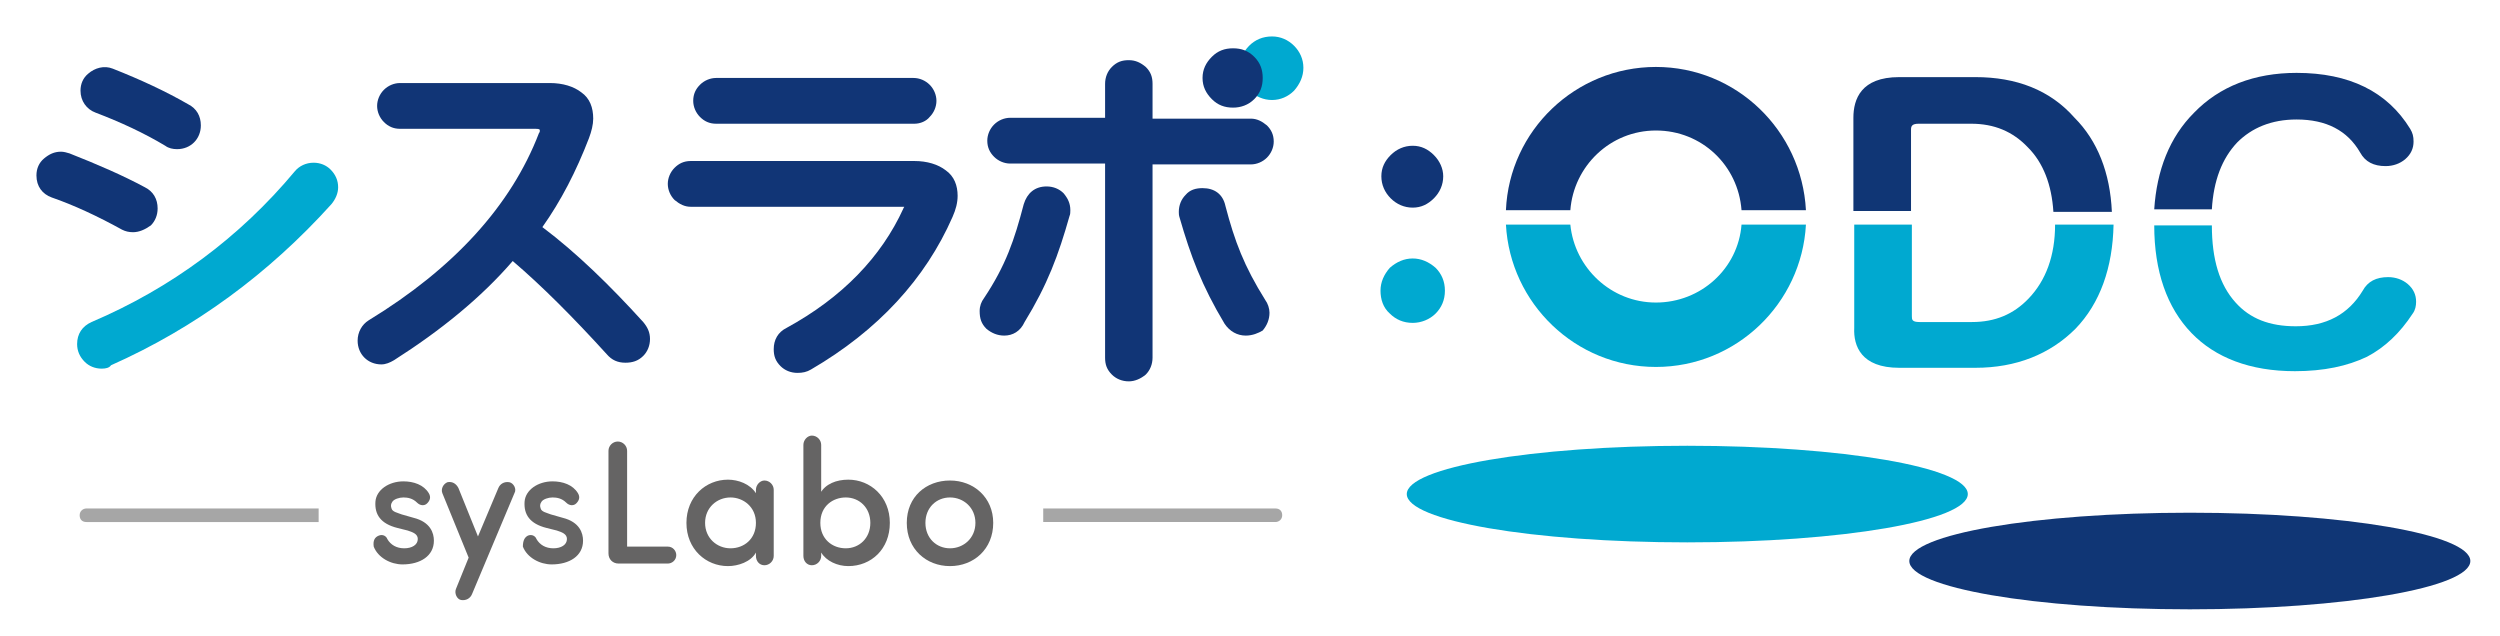
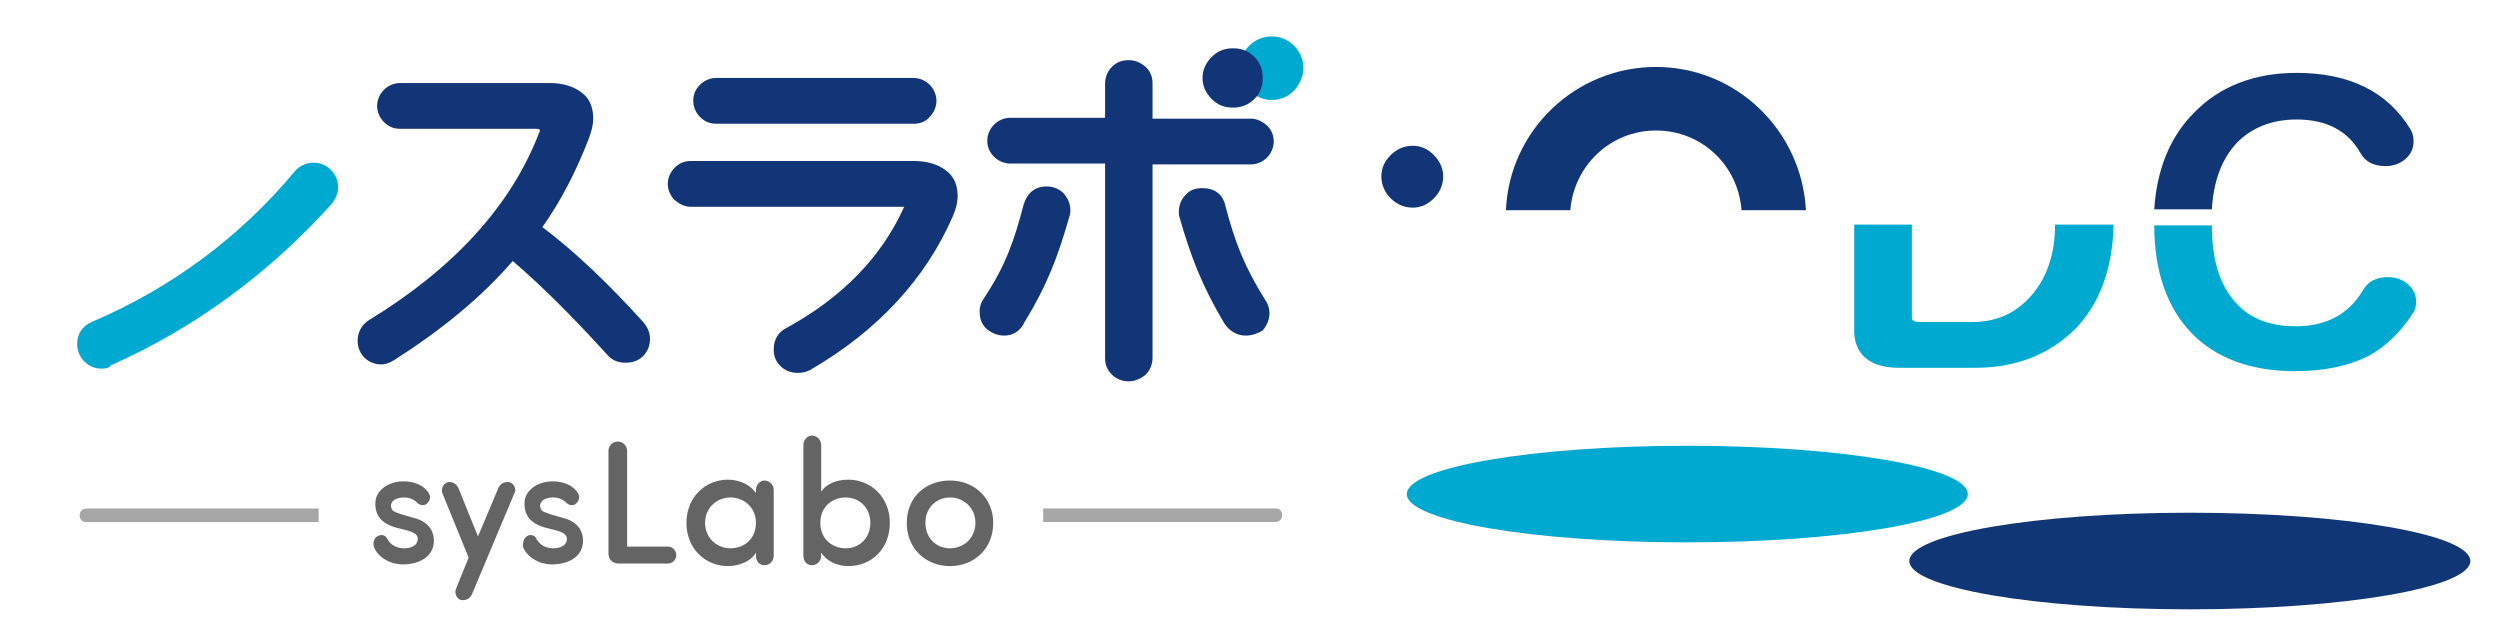
<svg xmlns="http://www.w3.org/2000/svg" version="1.1" id="レイヤー_1" x="0px" y="0px" viewBox="0 0 295 75" style="enable-background:new 0 0 295 75;" xml:space="preserve">
  <style type="text/css">
	.st0{fill:#A6A6A6;}
	.st1{fill:#00A9D0;}
	.st2{fill:#103675;}
	.st3{fill:#113576;}
	.st4{fill:#656464;}
</style>
  <g>
    <g>
      <path class="st0" d="M10.2,60c-0.4,0-0.8,0.3-0.8,0.8s0.3,0.8,0.8,0.8h27.4V60H10.2z" />
    </g>
    <g>
      <path class="st1" d="M150.1,11.8c-1,0-1.9-0.4-2.7-1.1c-0.7-0.7-1.1-1.6-1.1-2.7c0-1,0.4-1.9,1.1-2.6c0.7-0.7,1.6-1.1,2.7-1.1    c1,0,1.9,0.4,2.6,1.1c0.7,0.7,1.1,1.6,1.1,2.6c0,1-0.4,1.9-1.1,2.7C152,11.4,151.1,11.8,150.1,11.8z" />
    </g>
    <ellipse class="st1" cx="199.1" cy="58.3" rx="33.1" ry="5.7" />
    <ellipse class="st2" cx="258.4" cy="66.2" rx="33.1" ry="5.7" />
    <g>
      <path class="st3" d="M45,43c-0.8,0-1.5-0.3-2-0.8c-0.5-0.5-0.8-1.2-0.8-2c0-1,0.5-1.9,1.3-2.4c10-6.1,16.8-13.5,20.1-22.1    c0.1-0.1,0.1-0.2,0.1-0.3c0-0.1,0-0.2-0.5-0.2h-16c-0.8,0-1.4-0.3-1.9-0.8c-0.5-0.5-0.8-1.2-0.8-1.9c0-0.7,0.3-1.4,0.8-1.9    c0.5-0.5,1.2-0.8,1.9-0.8h17.7c1.5,0,2.8,0.4,3.7,1.1c1,0.7,1.4,1.8,1.4,3.1c0,0.7-0.2,1.5-0.5,2.3c-1.5,3.9-3.3,7.4-5.5,10.5    C68,29.8,72,33.7,75.9,38c0.5,0.6,0.8,1.2,0.8,2c0,0.8-0.3,1.5-0.8,2c-0.6,0.6-1.3,0.8-2.1,0.8c-0.9,0-1.6-0.3-2.2-1    c-4-4.4-7.7-8.1-11.1-11C56.8,35.1,52,39,46.5,42.5C46,42.8,45.5,43,45,43z" />
    </g>
    <g>
      <path class="st3" d="M94.1,44c-0.8,0-1.5-0.3-2-0.8c-0.6-0.6-0.8-1.2-0.8-2c0-1.1,0.5-2,1.5-2.5c6.6-3.6,11.2-8.4,13.8-14.1    c0-0.1,0.1-0.1,0.1-0.2c0,0-0.1,0-0.2,0h-25c-0.7,0-1.3-0.3-1.9-0.8c-0.5-0.5-0.8-1.2-0.8-1.9c0-0.7,0.3-1.4,0.8-1.9    c0.5-0.5,1.1-0.8,1.9-0.8h26.4c1.5,0,2.8,0.4,3.7,1.1c1,0.7,1.4,1.8,1.4,3c0,0.8-0.2,1.6-0.6,2.5c-3.2,7.3-8.8,13.4-16.7,18    C95.2,43.9,94.7,44,94.1,44z" />
    </g>
    <g>
      <path class="st3" d="M133.2,45c-0.8,0-1.5-0.3-2-0.8c-0.6-0.6-0.8-1.2-0.8-2V19.3h-11.2c-0.7,0-1.4-0.3-1.9-0.8    c-0.5-0.5-0.8-1.1-0.8-1.9c0-0.7,0.3-1.4,0.8-1.9c0.5-0.5,1.2-0.8,1.9-0.8h11.2V9.9c0-0.8,0.3-1.5,0.8-2c0.6-0.6,1.2-0.8,2-0.8    c0.8,0,1.4,0.3,2,0.8c0.6,0.6,0.8,1.2,0.8,2v4.1h11.6c0.7,0,1.3,0.3,1.9,0.8c0.5,0.5,0.8,1.1,0.8,1.9c0,0.7-0.3,1.4-0.8,1.9    c-0.5,0.5-1.2,0.8-1.9,0.8H136v22.8c0,0.8-0.3,1.5-0.8,2C134.6,44.7,133.9,45,133.2,45z" />
    </g>
    <g>
-       <path class="st1" d="M166.7,38.1c-1.1,0-2-0.4-2.7-1.1c-0.8-0.7-1.1-1.7-1.1-2.7c0-1,0.4-1.9,1.1-2.7c0.8-0.7,1.7-1.1,2.7-1.1    c1,0,1.9,0.4,2.7,1.1c0.7,0.7,1.1,1.6,1.1,2.7c0,1.1-0.4,2-1.1,2.7C168.7,37.7,167.7,38.1,166.7,38.1z" />
-     </g>
+       </g>
    <g>
      <path class="st3" d="M107.9,14.6H84.5c-0.8,0-1.4-0.3-1.9-0.8c-0.5-0.5-0.8-1.2-0.8-1.9c0-0.8,0.3-1.4,0.8-1.9    c0.5-0.5,1.2-0.8,1.9-0.8h23.3c0.7,0,1.4,0.3,1.9,0.8c0.5,0.5,0.8,1.2,0.8,1.9c0,0.7-0.3,1.4-0.8,1.9    C109.3,14.3,108.6,14.6,107.9,14.6z" />
    </g>
    <g>
      <path class="st3" d="M145.5,12.7c-1,0-1.8-0.3-2.5-1c-0.7-0.7-1.1-1.5-1.1-2.5c0-1,0.4-1.8,1.1-2.5c0.7-0.7,1.5-1,2.5-1    c1,0,1.8,0.3,2.5,1c0.7,0.7,1,1.5,1,2.5c0,1-0.3,1.8-1,2.5C147.3,12.4,146.4,12.7,145.5,12.7z" />
    </g>
    <g>
      <g>
        <g>
          <g>
            <path class="st1" d="M12,43.5c-0.8,0-1.5-0.3-2-0.8c-0.6-0.6-0.9-1.3-0.9-2.1c0-1.2,0.6-2.1,1.7-2.6c9.4-4,17.5-10,24-17.8       c0.5-0.6,1.3-1,2.2-1c0.8,0,1.5,0.3,2,0.8c0.6,0.6,0.9,1.3,0.9,2.1c0,0.7-0.3,1.4-0.8,2c-7.4,8.2-16.1,14.6-26,19       C12.9,43.4,12.5,43.5,12,43.5z" />
          </g>
        </g>
      </g>
    </g>
    <g>
-       <path class="st3" d="M15.7,27.4c-0.5,0-0.9-0.1-1.3-0.3c-2.9-1.6-5.7-2.9-8.3-3.8c-1.1-0.4-1.8-1.3-1.8-2.6c0-0.8,0.3-1.5,0.9-2    c0.6-0.5,1.2-0.8,2-0.8c0.3,0,0.7,0.1,1,0.2c3.3,1.3,6.3,2.6,8.9,4c1,0.5,1.5,1.4,1.5,2.5c0,0.8-0.3,1.5-0.8,2    C17.1,27.1,16.4,27.4,15.7,27.4z M20.9,17.6c-0.5,0-1-0.1-1.4-0.4c-2.5-1.5-5.3-2.8-8.2-3.9c-1.1-0.4-1.8-1.4-1.8-2.6    c0-0.8,0.3-1.5,0.9-2c0.8-0.7,1.9-1,2.9-0.6c3.3,1.3,6.3,2.7,8.9,4.2c1,0.5,1.5,1.4,1.5,2.5c0,0.8-0.3,1.5-0.8,2    C22.4,17.3,21.7,17.6,20.9,17.6z" />
-     </g>
+       </g>
    <g>
      <path class="st3" d="M166.7,24.5c-1,0-1.9-0.4-2.6-1.1c-0.7-0.7-1.1-1.6-1.1-2.6c0-1,0.4-1.8,1.1-2.5c0.7-0.7,1.6-1.1,2.6-1.1    c1,0,1.8,0.4,2.5,1.1c0.7,0.7,1.1,1.6,1.1,2.5c0,1-0.4,1.9-1.1,2.6C168.5,24.1,167.7,24.5,166.7,24.5z" />
    </g>
    <g>
      <path class="st3" d="M118.5,39.6c-0.8,0-1.5-0.3-2.1-0.8c-0.6-0.6-0.8-1.2-0.8-2.1c0-0.6,0.2-1.1,0.5-1.5    c2.6-3.9,3.6-6.9,4.7-11.1c0.4-1.3,1.3-2.1,2.7-2.1c0.8,0,1.5,0.3,2,0.8c0.5,0.6,0.8,1.2,0.8,2c0,0.2,0,0.5-0.1,0.7l0,0    c-1.3,4.6-2.6,8.1-5.3,12.5C120.4,39.1,119.5,39.6,118.5,39.6z" />
    </g>
    <g>
      <path class="st3" d="M147,39.6c-1,0-1.9-0.5-2.5-1.4c-2.7-4.5-4-8-5.3-12.5c-0.1-0.3-0.1-0.5-0.1-0.7c0-0.8,0.3-1.5,0.8-2    c0.5-0.6,1.2-0.8,2-0.8c1.4,0,2.4,0.7,2.7,2.1c1.1,4.2,2.2,7.1,4.7,11.1c0.3,0.4,0.5,1,0.5,1.5c0,0.8-0.3,1.5-0.8,2.1    C148.5,39.3,147.8,39.6,147,39.6z" />
    </g>
    <g>
      <path class="st4" d="M44.7,63.2c0.5-0.2,0.9,0.1,1,0.4c0.4,0.7,1.1,1.1,2,1.1c0.9,0,1.6-0.4,1.6-1.1c0-0.6-0.6-0.8-1.2-1l-1.2-0.3    c-2-0.5-2.7-1.6-2.6-3.1c0.1-1.4,1.6-2.4,3.3-2.4c1.2,0,2.4,0.4,3,1.4c0.3,0.5,0.1,0.9-0.2,1.2c-0.3,0.3-0.8,0.3-1.2-0.1    c-0.5-0.5-1.1-0.6-1.6-0.6c-0.5,0-1.1,0.2-1.3,0.5c-0.2,0.3-0.2,0.5-0.1,0.8c0.1,0.4,0.7,0.5,1.2,0.7l1.4,0.4    c2,0.5,2.4,1.8,2.4,2.7c0,1.8-1.6,2.8-3.7,2.8c-1.4,0-2.9-0.8-3.4-2.1C44,63.8,44.2,63.4,44.7,63.2z" />
      <path class="st4" d="M55.7,70.1c-0.2,0.5-0.7,0.8-1.3,0.7c-0.5-0.1-0.8-0.8-0.6-1.3l1.5-3.7l-3.1-7.6c-0.2-0.5,0.1-1.1,0.6-1.3    c0.5-0.1,1,0.1,1.3,0.7l2.3,5.7l2.4-5.7c0.2-0.5,0.7-0.8,1.3-0.7c0.5,0.1,0.9,0.8,0.6,1.3L55.7,70.1z" />
      <path class="st4" d="M62.3,63.2c0.5-0.2,0.9,0.1,1,0.4c0.4,0.7,1.1,1.1,2,1.1c0.9,0,1.6-0.4,1.6-1.1c0-0.6-0.6-0.8-1.2-1l-1.2-0.3    c-2-0.5-2.7-1.6-2.6-3.1c0.1-1.4,1.6-2.4,3.3-2.4c1.2,0,2.4,0.4,3,1.4c0.3,0.5,0.1,0.9-0.2,1.2c-0.3,0.3-0.8,0.3-1.2-0.1    c-0.5-0.5-1.1-0.6-1.6-0.6c-0.5,0-1.1,0.2-1.3,0.5c-0.2,0.3-0.2,0.5-0.1,0.8c0.1,0.4,0.7,0.5,1.2,0.7l1.4,0.4    c2,0.5,2.4,1.8,2.4,2.7c0,1.8-1.6,2.8-3.7,2.8c-1.4,0-2.9-0.8-3.4-2.1C61.7,63.8,61.9,63.4,62.3,63.2z" />
      <path class="st4" d="M74,64.5h4.8c0.6,0,1,0.5,1,1c0,0.6-0.5,1-1,1H73c-0.7,0-1.2-0.5-1.2-1.2V53.2c0-0.6,0.5-1.1,1.1-1.1    c0.6,0,1.1,0.5,1.1,1.1V64.5z" />
      <path class="st4" d="M89.2,65.2c-0.6,1.1-2.1,1.6-3.3,1.6c-2.6,0-4.9-2-4.9-5.1c0-3.1,2.3-5.1,4.9-5.1c1.2,0,2.6,0.5,3.3,1.6v-0.4    c0-0.6,0.5-1.1,1-1.1c0.6,0,1.1,0.5,1.1,1.1v7.8c0,0.6-0.5,1.1-1.1,1.1c-0.6,0-1-0.5-1-1.1V65.2z M86.2,64.7c1.6,0,3-1.1,3-3    c0-1.9-1.5-3-3-3c-1.6,0-3,1.2-3,3C83.2,63.5,84.6,64.7,86.2,64.7z" />
      <path class="st4" d="M96.8,58.2c0.6-1.1,1.9-1.6,3.3-1.6c2.6,0,4.9,2,4.9,5.1c0,3.1-2.2,5.1-4.9,5.1c-1.3,0-2.6-0.6-3.2-1.6v0.4    c0,0.6-0.5,1.1-1.1,1.1c-0.6,0-1-0.5-1-1.1V52.5c0-0.6,0.5-1.1,1-1.1c0.6,0,1.1,0.5,1.1,1.1V58.2z M99.8,64.7c1.6,0,2.9-1.2,2.9-3    c0-1.8-1.3-3-2.9-3c-1.5,0-3,1-3,3C96.8,63.6,98.2,64.7,99.8,64.7z" />
      <path class="st4" d="M107,61.7c0-3.1,2.3-5,5.1-5c2.8,0,5.1,2,5.1,5c0,3.1-2.3,5.1-5.1,5.1C109.3,66.8,107,64.8,107,61.7z     M115.1,61.7c0-1.8-1.4-3-3-3c-1.6,0-2.9,1.2-2.9,3c0,1.8,1.3,3,2.9,3C113.7,64.7,115.1,63.5,115.1,61.7z" />
    </g>
    <g>
      <path class="st0" d="M150.5,60h-27.4v1.6h27.4c0.4,0,0.8-0.3,0.8-0.8S151,60,150.5,60z" />
    </g>
    <g>
      <path class="st1" d="M224.1,43.4h9c4.8,0,8.8-1.6,11.8-4.6c2.9-3,4.4-7.2,4.5-12.3h-6.9c0,3.7-1.1,6.6-3.1,8.7    c-1.8,1.9-4,2.8-6.7,2.8h-6.2c-0.9,0-0.9-0.3-0.9-0.7V26.5h-6.8v12.2C218.7,40.8,219.6,43.4,224.1,43.4z" />
      <path class="st1" d="M270.8,43.8c3.4,0,6.2-0.6,8.5-1.7c2.1-1.1,3.9-2.8,5.4-5.1c0.3-0.4,0.4-0.9,0.4-1.4c0-0.8-0.3-1.5-1-2.1    c-0.6-0.5-1.4-0.8-2.3-0.8c-1.4,0-2.4,0.5-3,1.6c-1.7,2.8-4.3,4.2-7.9,4.2c-3.1,0-5.4-0.9-7.1-2.8c-1.9-2.1-2.8-5.1-2.8-9.1h-6.8    c0,5.4,1.5,9.7,4.4,12.7C261.4,42.2,265.5,43.8,270.8,43.8z" />
-       <path class="st1" d="M195.4,43.3c9.5,0,17.2-7.5,17.7-16.8h-7.6c-0.4,5.2-4.8,9.2-10.1,9.2s-9.6-4.1-10.1-9.2h-7.6    C178.2,35.8,185.9,43.3,195.4,43.3z" />
    </g>
    <g>
-       <path class="st2" d="M233.1,9.1h-9c-4.5,0-5.4,2.6-5.4,4.8v11h6.8v-9.6c0-0.4,0.1-0.7,0.9-0.7h6.2c2.7,0,4.9,0.9,6.7,2.8    c1.8,1.8,2.8,4.4,3,7.6h6.9c-0.2-4.6-1.7-8.4-4.4-11.1C241.9,10.6,237.9,9.1,233.1,9.1z" />
      <path class="st2" d="M271,14.1c3.5,0,6,1.3,7.5,3.9c0.6,1.1,1.6,1.6,3,1.6c0.9,0,1.7-0.3,2.3-0.8c0.7-0.6,1-1.3,1-2.1    c0-0.6-0.1-1-0.4-1.5c-2.7-4.4-7.2-6.6-13.4-6.6c-5,0-9.1,1.6-12.1,4.7c-2.9,2.9-4.4,6.8-4.7,11.4h6.8c0.2-3.4,1.2-6,3-7.9    C265.7,15.1,268,14.1,271,14.1z" />
      <path class="st2" d="M195.4,7.9c-9.5,0-17.3,7.5-17.7,16.9h7.6c0.4-5.2,4.7-9.4,10.1-9.4s9.7,4.1,10.1,9.4h7.6    C212.6,15.4,204.9,7.9,195.4,7.9z" />
    </g>
  </g>
</svg>